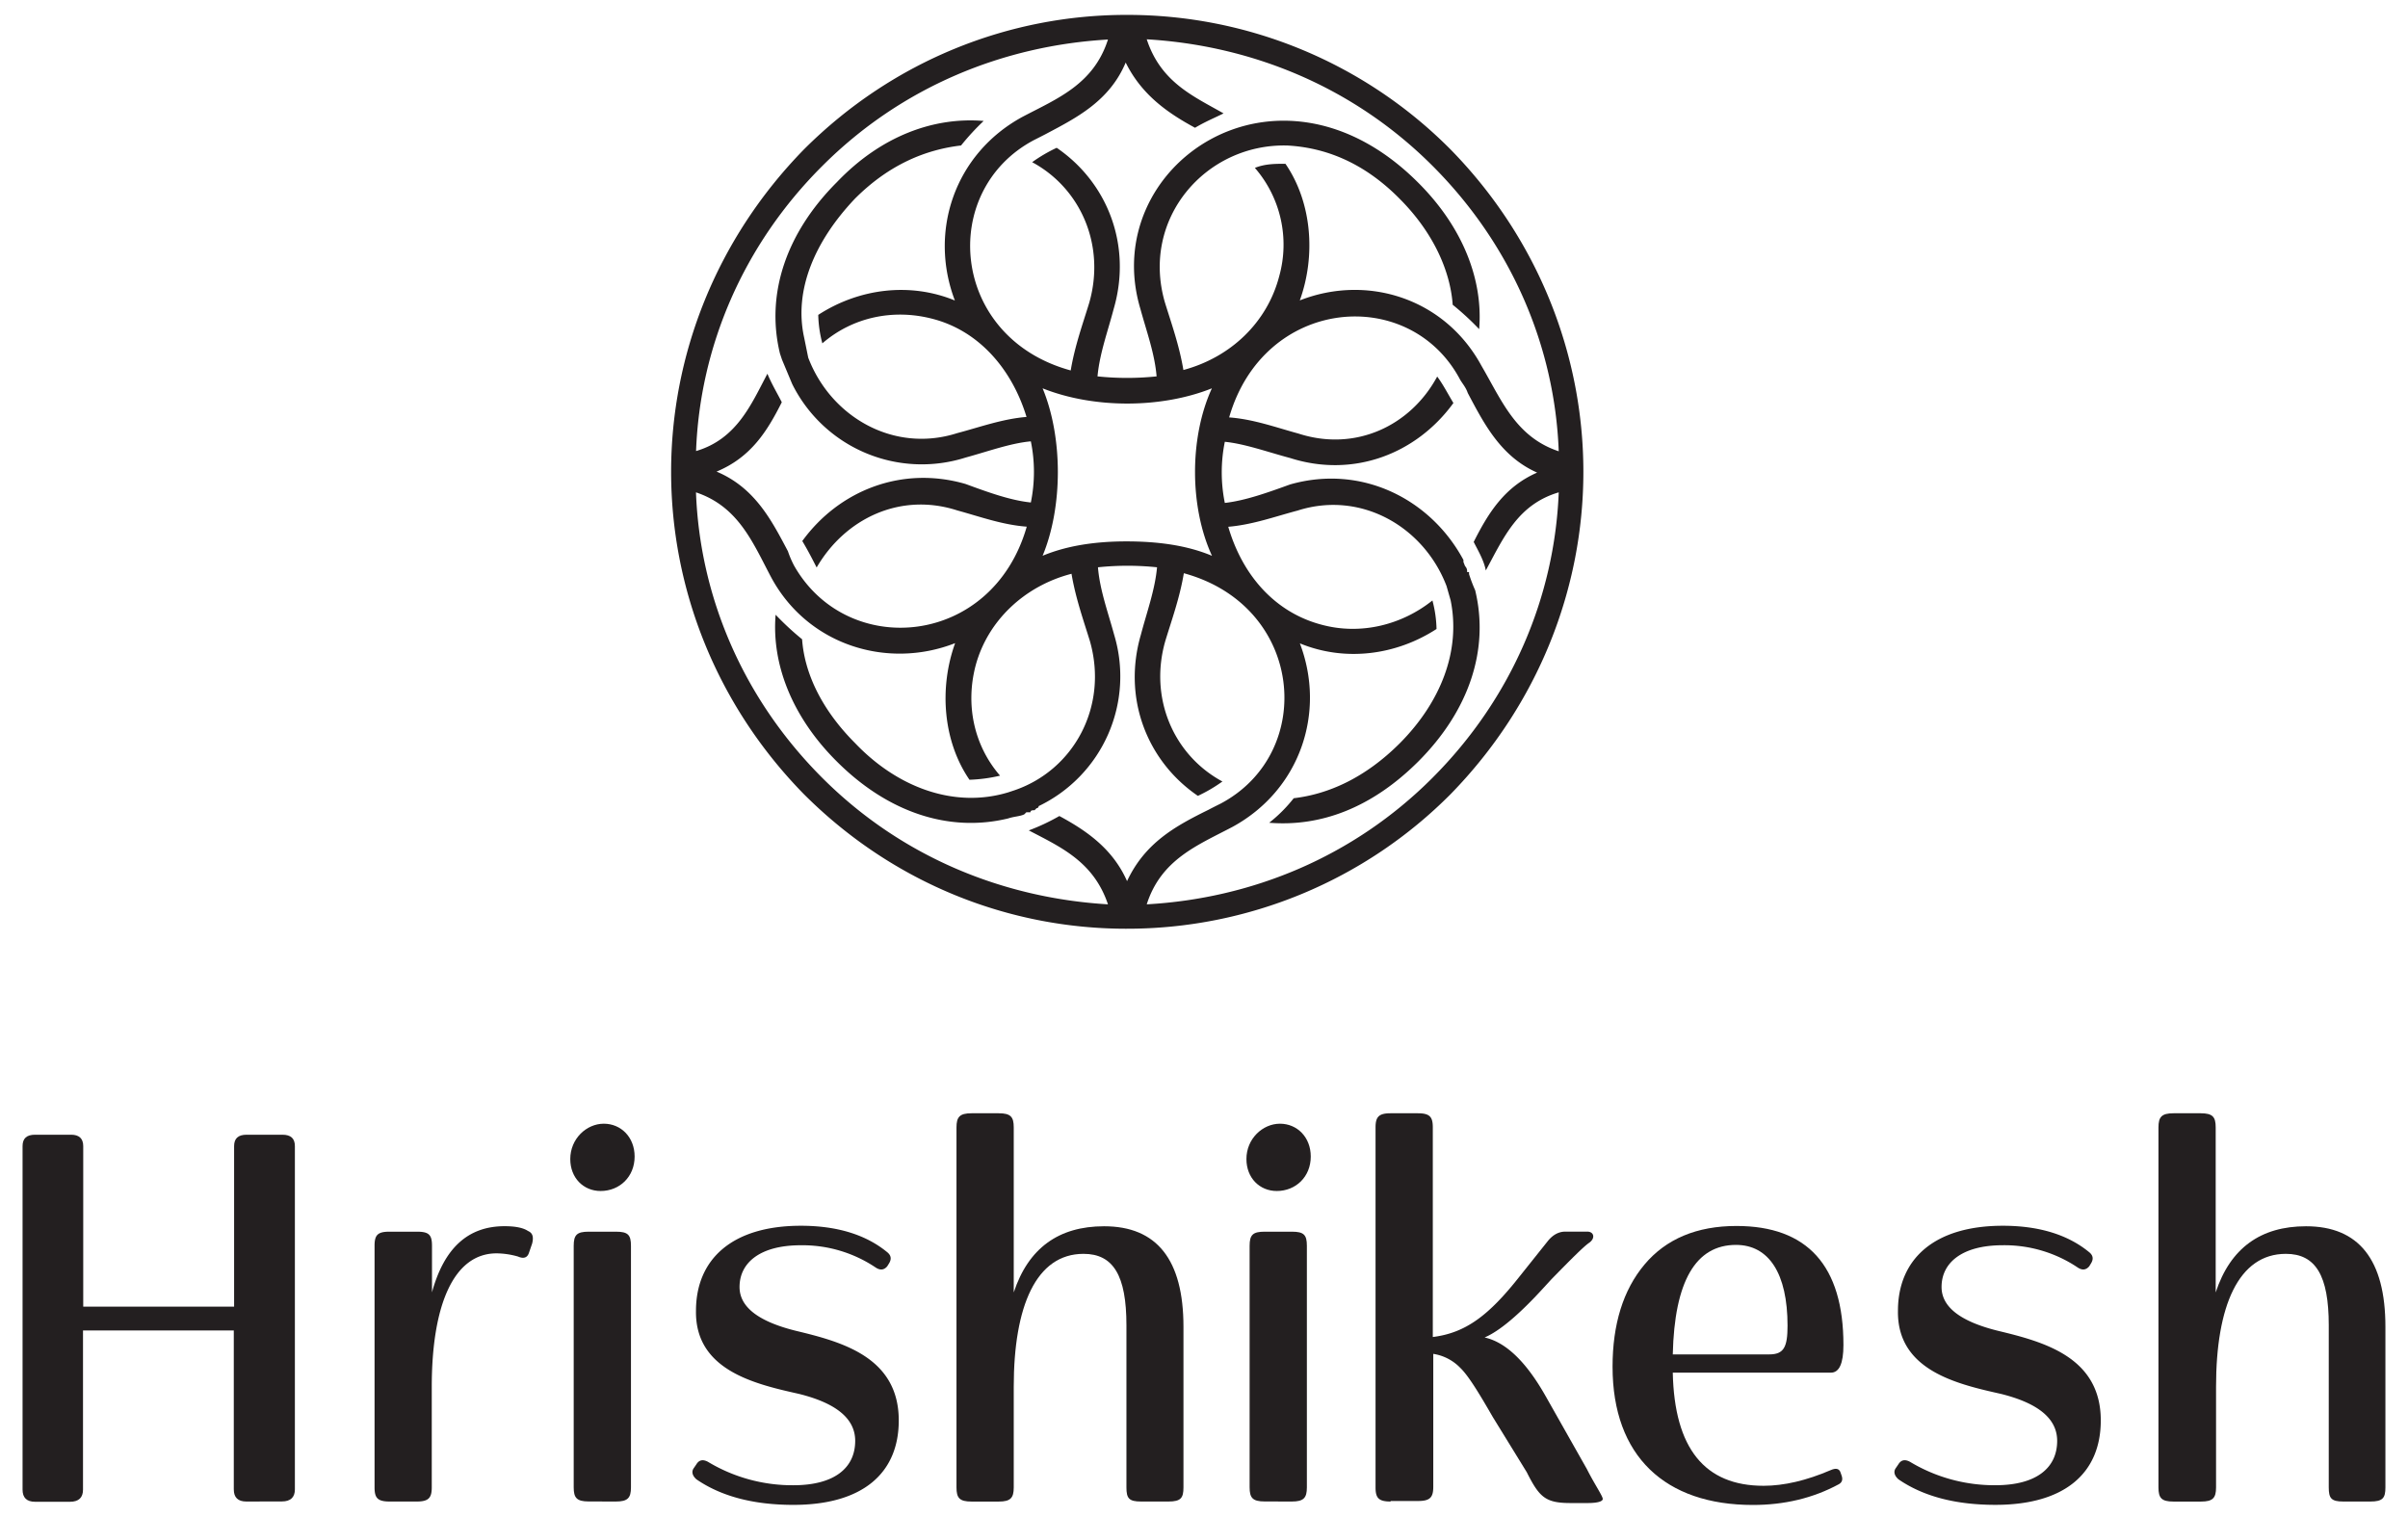
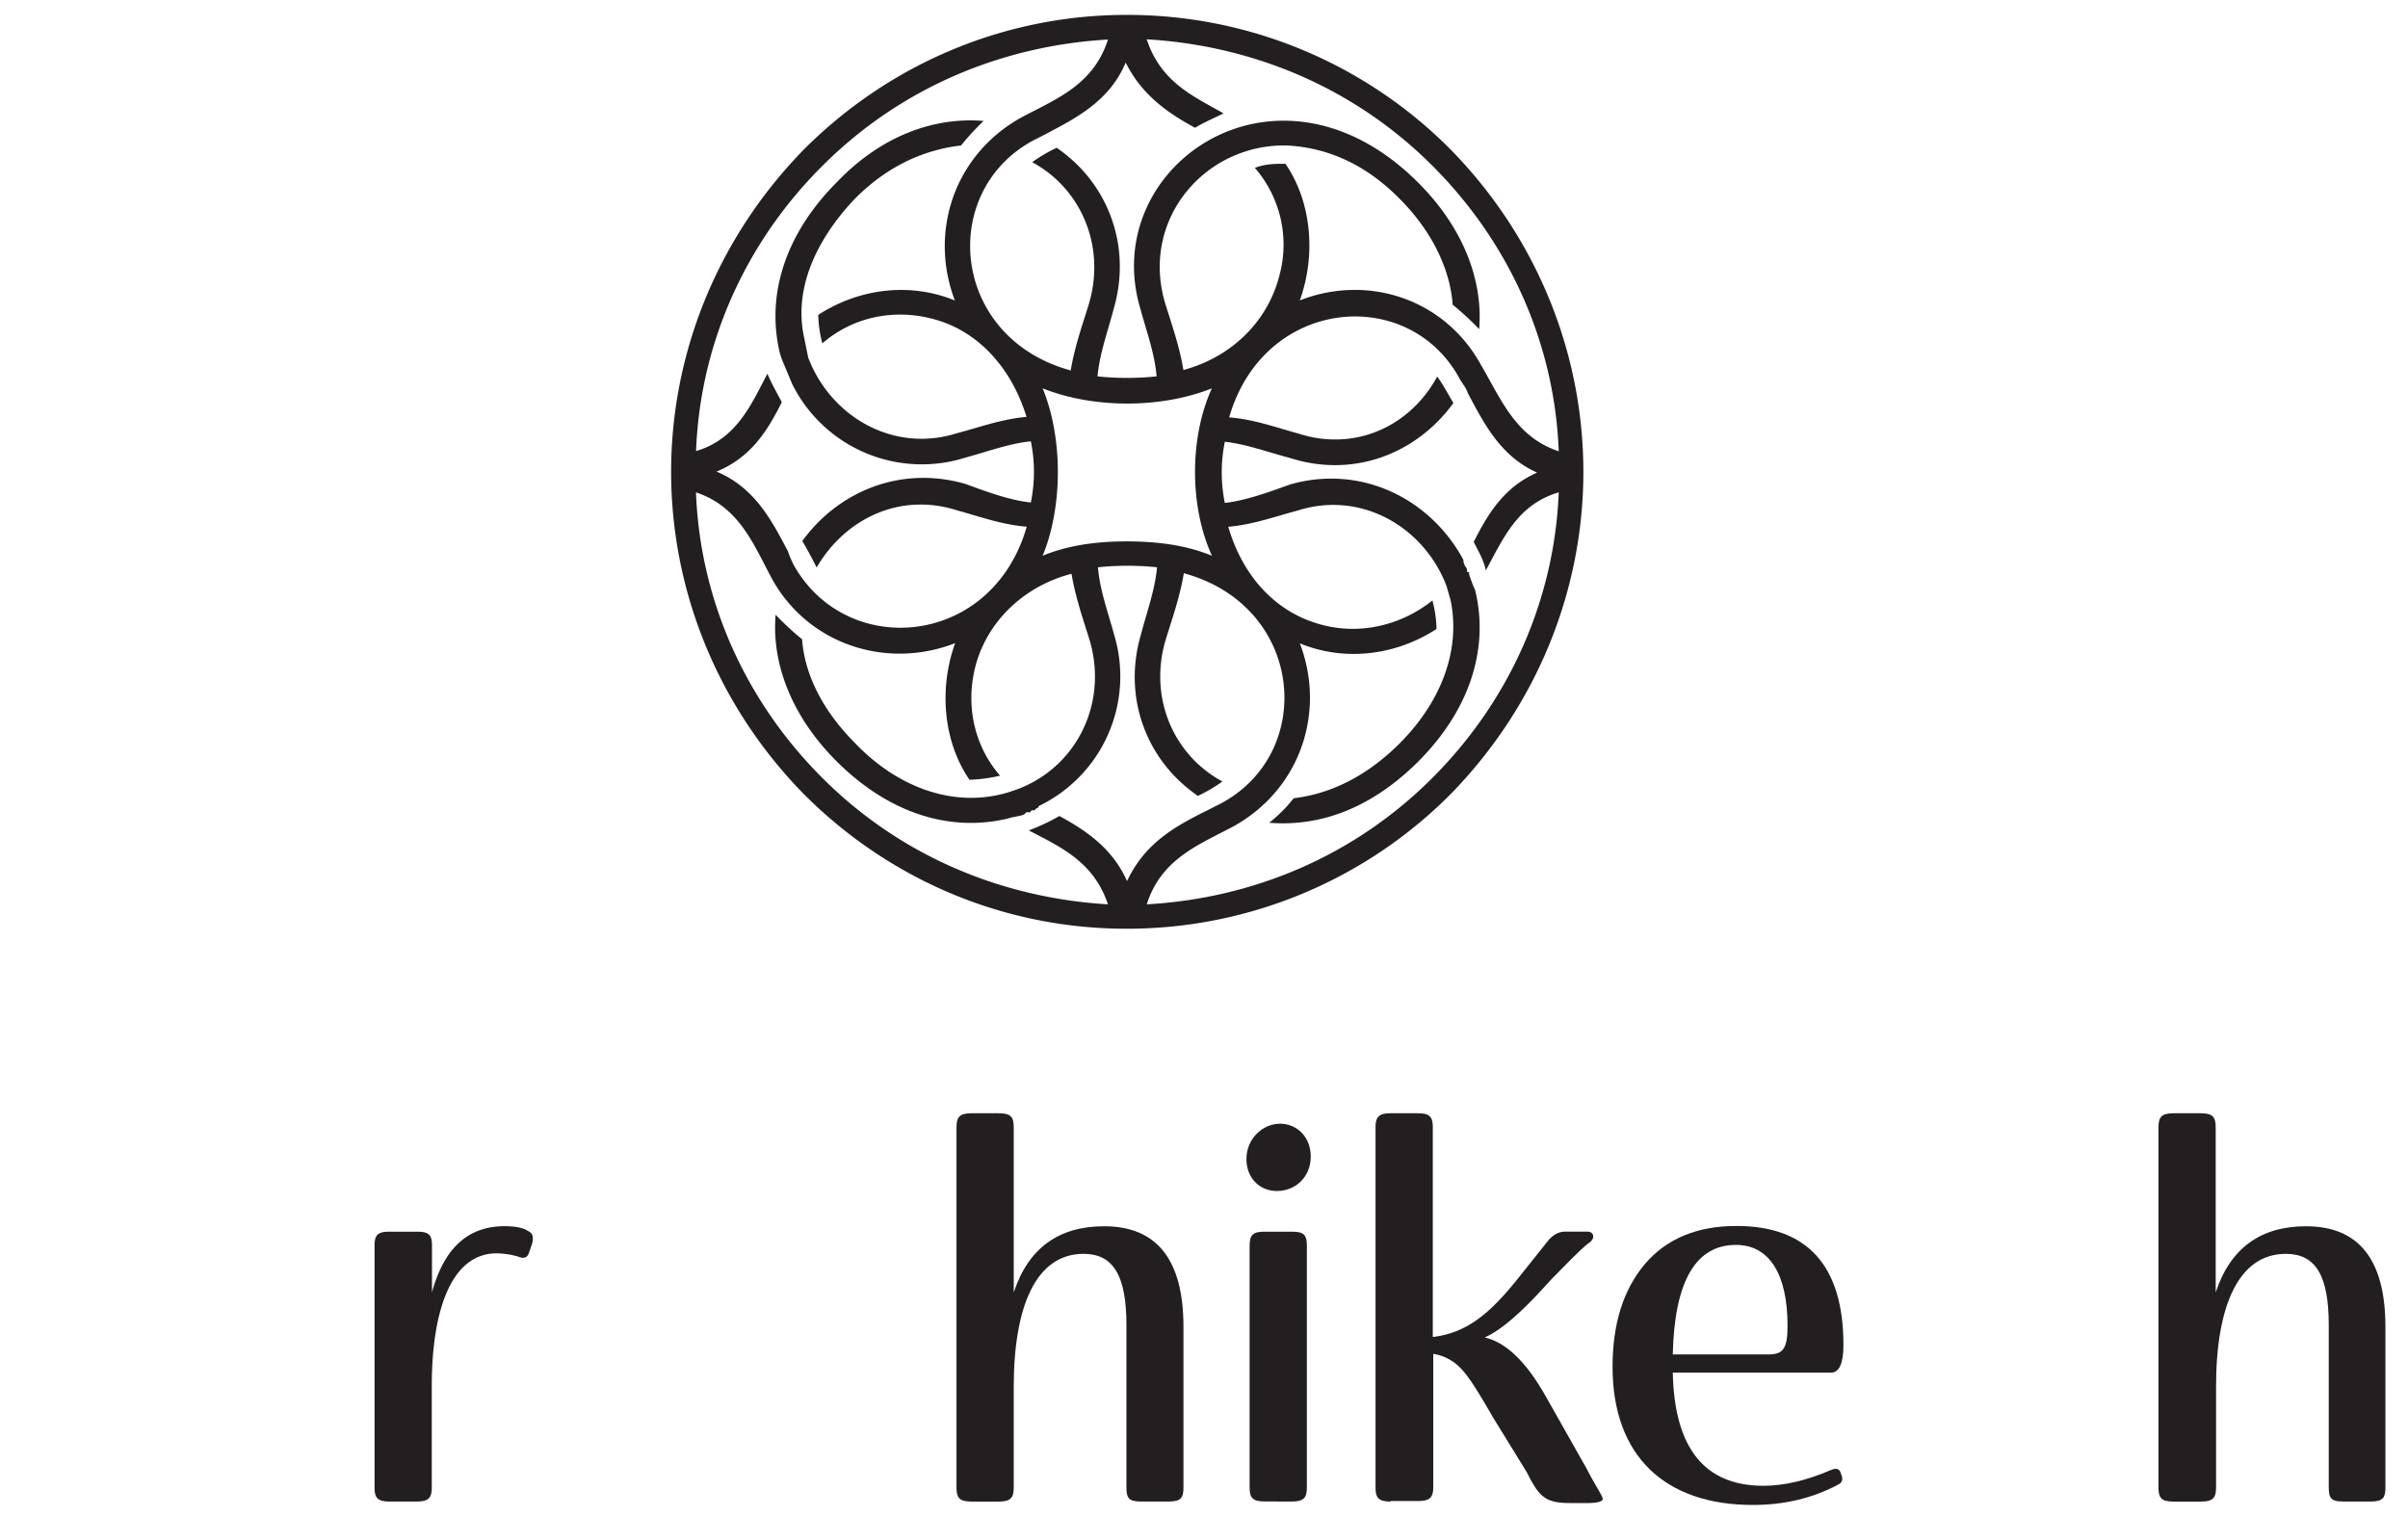
<svg xmlns="http://www.w3.org/2000/svg" id="Layer_1" data-name="Layer 1" viewBox="0 0 1080 680.47">
  <defs>
    <style>.cls-1{isolation:isolate;}.cls-2{fill:#231f20;}</style>
  </defs>
  <g class="cls-1">
-     <path class="cls-2" d="M110.49,673.46c-3.79,0-5.63-1.84-5.63-5.42V596.73H37.23v71.41c0,3.48-1.84,5.43-5.83,5.43H15.74c-3.78,0-5.62-1.85-5.62-5.43V514.06c0-3.48,1.84-5.12,5.62-5.12H31.91c3.48,0,5.42,1.64,5.42,5.12v72H105v-72c0-3.48,1.84-5.12,5.63-5.12h16c3.79,0,5.63,1.64,5.63,5.12V668c0,3.48-1.84,5.42-5.83,5.42Z" />
    <path class="cls-2" d="M187,552.43c5.42,0,6.75,1.43,6.75,6.34v20.87c5.42-19.85,16.17-29.67,32.54-29.67,4.91,0,8.39.72,10.53,2.15,2.15.92,2.56,2.76,1.85,5.63l-1.44,4.19c-.71,2.15-2.35,2.76-4.91,1.64a35.93,35.93,0,0,0-9.61-1.43c-19.44,0-29.06,23.63-29.06,59.85v45.12c0,4.71-1.43,6.34-6.75,6.34H174.74c-5.42,0-6.75-1.63-6.75-6.34V558.77c0-4.91,1.43-6.34,6.75-6.34Z" />
-     <path class="cls-2" d="M270.81,504c7.68,0,13.82,6,13.82,14.73,0,9.11-6.76,15.45-15.25,15.45-7.67,0-13.61-5.83-13.61-14.32C255.77,510.78,263,504,270.81,504Zm-6.75,169.43c-5.42,0-6.75-1.63-6.75-6.34V558.77c0-4.91,1.43-6.34,6.75-6.34h12.18c5.42,0,6.75,1.43,6.75,6.34V667.12c0,4.71-1.43,6.34-6.75,6.34Z" />
-     <path class="cls-2" d="M383.56,646.25c0-11.46-11.25-17.6-25.27-21.08-19.64-4.4-46.55-10.54-46.14-37.24,0-23.12,16.16-38.16,47.06-38.16,16.17,0,29.26,4,38.88,12,1.64,1.43,1.84,3.07.51,5.11l-.71,1.13c-1.44,1.63-3.07,1.84-5.12.51a58.93,58.93,0,0,0-33.66-10c-18,0-27.42,7.68-27.42,18.73,0,10.33,11.25,16.16,25.27,19.64,20.36,4.91,46.14,11.66,46.14,40.21,0,23.63-16.16,37.86-47.26,37.86-17.81,0-32.34-3.79-43.49-11.46-1.84-1.64-2.35-3.48-1.12-5.12l1.12-1.64c1.13-1.84,2.76-2.35,5.12-1.12a73.5,73.5,0,0,0,38.16,10.54C374.46,666.2,383.56,658.22,383.56,646.25Z" />
    <path class="cls-2" d="M511.76,673.46c-5.42,0-6.55-1.43-6.55-6.34V594.37c0-22.2-5.83-32-19.23-32-21.28,0-31.31,23.43-31.31,59.65v45.12c0,4.71-1.43,6.34-6.75,6.34H435.74c-5.42,0-6.75-1.63-6.75-6.34V505.67c0-4.71,1.43-6.35,6.75-6.35h12.18c5.42,0,6.75,1.64,6.75,6.35v74c6.55-19.85,20.16-29.67,40.52-29.67,23.63,0,35.6,14.94,35.6,45.12v72c0,4.71-1.12,6.34-6.75,6.34Z" />
    <path class="cls-2" d="M574.07,504c7.67,0,13.81,6,13.81,14.73,0,9.11-6.75,15.45-15.24,15.45-7.68,0-13.61-5.83-13.61-14.32C559,510.78,566.29,504,574.07,504Zm-6.85,169.43c-5.43,0-6.76-1.63-6.76-6.34V558.77c0-4.91,1.44-6.34,6.76-6.34h12.17c5.42,0,6.75,1.43,6.75,6.34V667.12c0,4.71-1.43,6.34-6.75,6.34Z" />
    <path class="cls-2" d="M623.69,673.46c-5.42,0-6.75-1.63-6.75-6.34V505.67c0-4.71,1.43-6.35,6.75-6.35h12.18c5.42,0,6.75,1.64,6.75,6.35v94c14.73-1.84,25.07-9.61,38.88-27.11l12.89-16.16c2.15-2.56,4.71-4,7.67-4h9.83c3.07,0,3.78,3.07.71,5.11-2.35,1.64-8,7.27-16.88,16.37l-3.48,3.79c-10.94,12-19.85,19.44-26.39,22.2,9.61,2.15,18.72,11,27.42,26.4L711.78,659c3.28,6.54,7.06,12,7.06,13.3,0,1.12-2.35,1.84-6.75,1.84h-7.67c-11.26,0-14-2.56-19.65-13.81l-15.24-24.76c-6.34-11-10.95-18.52-14.53-22a21.35,21.35,0,0,0-12.17-6.34v59.64c0,4.71-1.44,6.35-6.76,6.35H623.69Z" />
    <path class="cls-2" d="M826.79,603.28c0,8.18-1.85,12.38-5.63,12.38H750.25c.72,34,14.33,50.74,40.73,50.74,9.1,0,19.23-2.35,30.18-7.06,2.15-.92,3.48-.71,4.19.72l.51,1.43c.72,1.84.52,3.28-1.12,4.2C813.08,672,800.18,675,786.17,675c-39.29,0-62.93-21.8-62.93-62,0-18.93,4.71-34.38,14.33-45.84S761,549.87,778.8,549.87C810.62,549.87,826.79,567.67,826.79,603.28Zm-76.54,4.19h43.28c6.55,0,8.19-3.27,8.19-12.89,0-23.43-8.39-36.22-23.12-36.22C760.49,558.36,751,574.73,750.25,607.47Z" />
-     <path class="cls-2" d="M922.65,646.25c0-11.46-11.25-17.6-25.27-21.08-19.64-4.4-46.55-10.54-46.14-37.24,0-23.12,16.16-38.16,47.06-38.16,16.17,0,29.26,4,38.88,12,1.64,1.43,1.84,3.07.51,5.11L937,568c-1.44,1.63-3.07,1.84-5.12.51a58.93,58.93,0,0,0-33.66-10c-18,0-27.42,7.68-27.42,18.73,0,10.33,11.25,16.16,25.27,19.64,20.36,4.91,46.14,11.66,46.14,40.21,0,23.63-16.16,37.86-47.26,37.86-17.81,0-32.34-3.79-43.49-11.46-1.84-1.64-2.35-3.48-1.12-5.12l1.12-1.64c1.13-1.84,2.77-2.35,5.12-1.12a73.5,73.5,0,0,0,38.16,10.54C913.55,666.2,922.65,658.22,922.65,646.25Z" />
    <path class="cls-2" d="M1051,673.46c-5.42,0-6.54-1.43-6.54-6.34V594.37c0-22.2-5.84-32-19.24-32-21.28,0-31.31,23.43-31.31,59.65v45.12c0,4.71-1.43,6.34-6.75,6.34H974.83c-5.42,0-6.75-1.63-6.75-6.34V505.67c0-4.71,1.43-6.35,6.75-6.35H987c5.42,0,6.75,1.64,6.75,6.35v74c6.55-19.85,20.16-29.67,40.52-29.67,23.63,0,35.6,14.94,35.6,45.12v72c0,4.71-1.12,6.34-6.75,6.34Z" />
  </g>
  <path class="cls-2" d="M368.83,74.42c35.71-35.71,81.44-54,128.1-56.69-6.45,20.16-22.82,26.5-38.37,34.69-30.29,16.47-42.15,51.26-30.29,82.36-20.15-8.29-43-5.42-61.28,6.45A53.59,53.59,0,0,0,368.83,154c13.71-11.87,32-15.56,49.42-11,21,5.42,35.7,22.81,42.15,44-10.95.92-21,4.61-31.1,7.27-28.45,9.1-56.69-7.27-66.81-33.87l-1.85-9.1c-4.6-21,4.61-43,22.82-62.21,15.55-15.55,32-22,47.58-23.84a109.76,109.76,0,0,1,10.13-11c-22-1.84-45.74,6.45-65.79,27.42-22.82,22.82-32,50.24-25.58,76.84l.92,2.76,4.6,11a64.91,64.91,0,0,0,77.76,32.95c10.13-2.77,20.16-6.45,29.26-7.27a68.43,68.43,0,0,1,0,27.42c-9.1-.92-19.23-4.6-29.26-8.29-28.44-8.28-56.68,2.77-73.25,25.58,2.76,4.61,4.6,8.29,6.44,11.87,12.79-22,37.55-33.87,63.13-25.58,10.13,2.76,20.15,6.45,31.1,7.27C445,290.3,380,295.82,356.14,253.67a44.54,44.54,0,0,1-2.76-6.45h0c-7.26-13.71-14.73-28.44-32-35.7,15.55-6.45,22.81-18.32,29.26-31.11-1.84-3.68-4.61-8.28-6.45-12.79-7.26,13.71-13.71,29.27-32,34.69C313.89,155.86,333.12,110,368.83,74.42ZM514.32,17.63c46.65,2.76,92.39,21,128.1,56.68s54.94,81.45,56.68,128.1C679.86,196,673.52,179.59,664.41,164c-16.47-30.28-51.26-41.13-81.44-29.26,7.27-20.15,5.42-44-6.44-61.28-4.61,0-9.11,0-13.71,1.84a52.52,52.52,0,0,1,10.94,48.49c-5.42,21-22,36.53-43,42.16-1.84-11-5.42-21-8.29-30.29-10.94-37.55,18.32-71.41,55-70.39,16.47.92,33.86,7.26,50.23,23.84,15.55,15.55,22.82,32.94,23.84,47.58a124.41,124.41,0,0,1,11.87,10.94c1.84-22-7.26-45.73-27.42-65.78-63.13-63.13-143.65-7.27-124.52,56.68,2.77,10.13,6.45,20.15,7.27,30.28a127.56,127.56,0,0,1-26.5,0c.92-10.13,4.6-20.15,7.26-30.28,8.29-28.45-2.76-56.68-25.57-72.24a68.32,68.32,0,0,0-11,6.45c22,11.87,32.94,37.55,25.58,63.13-2.77,9.1-6.45,19.23-8.29,30.28-54-14.73-59.55-80.52-16.47-103.33,1.84-.93,3.68-1.85,5.42-2.77h0c13.71-7.26,28.44-14.73,35.71-32,7.26,14.73,19.23,22.81,31.1,29.26,4.6-2.76,9.11-4.6,12.79-6.45C535.4,43.21,520.66,37,514.32,17.63ZM699.1,220.83c-1.84,46.65-21,92.39-56.68,128.09S561,403,514.32,405.61c6.44-20.16,22.82-26.5,38.37-34.69C583,354.45,594.84,319.66,583,288.56c20.16,8.29,43,5.42,61.29-6.45a53.59,53.59,0,0,0-1.84-12.79c-13.71,10.95-32,15.56-49.42,10.95-21-5.42-35.71-22-42.15-44,10.94-.92,21-4.61,31.1-7.27,28.44-9.1,56.68,7.27,66.81,33.87l1.84,6.44c4.61,22.82-4.6,45.74-22.81,64.05-15.56,15.55-32,22.82-47.58,24.66a65.34,65.34,0,0,1-11,11c22.82,1.84,45.74-6.45,66.81-27.42,22.82-22.82,32-50.24,25.58-76.84a68.69,68.69,0,0,1-2.76-7.26v-.93H658v-.81a3.25,3.25,0,0,0-.92-1.85l-.72-1.84v-.92c-14.73-27.42-45.73-43-77.76-33.86-10.13,3.68-20.15,7.26-29.26,8.28a68.79,68.79,0,0,1,0-27.42c9.11.92,19.24,4.61,29.26,7.27,28.45,9.1,56.68-1.84,73.26-24.66-2.76-4.6-4.61-8.29-7.27-11.87-11.86,22-36.52,33.87-62.2,25.58-10.13-2.76-20.16-6.45-31.11-7.26,15.56-54,80.53-59.55,103.34-17.4.92,1.84,2.76,3.69,3.68,6.45h0c7.27,13.71,14.74,28.44,31.11,35.71-14.74,6.44-22,18.31-28.45,31.1,1.85,3.68,4.61,8.29,5.43,12.79C674.44,241,680.78,226.25,699.1,220.83ZM496.93,405.61c-46.66-2.77-92.39-21-128.1-56.69s-54.94-81.44-56.68-128.09c19.23,6.44,25.58,22.81,33.86,38.36,16.48,30.29,52.08,41.13,82.37,29.27-7.27,20.15-5.43,44,6.44,61.28a70,70,0,0,0,13.71-1.84c-11.87-13.71-15.55-32-10.95-49.42,5.43-20.15,22-35.7,43-41.13,1.84,10.95,5.42,21,8.28,30.29,8.29,29.26-7.26,57.7-33.86,66.81l-2.77.92c-23.83,7.26-49.41-1.84-68.65-22-15.55-15.55-22.81-32-23.84-46.65a128.29,128.29,0,0,1-11.87-11c-1.84,22,7.27,45.73,27.42,65.79,22.82,22.81,50.24,32,76.84,25.58,2.77-.93,5.43-.93,7.27-1.85l.92-.92h1.84c0-.92.92-.92,1.84-.92l.92-.92a.9.9,0,0,0,.92-.92,64.56,64.56,0,0,0,33.87-76.84c-2.76-10.13-6.45-20.15-7.27-30.28a127.56,127.56,0,0,1,26.5,0c-.92,10.13-4.6,20.15-7.26,30.28-8.29,28.45,2.76,56.68,25.58,72.24a68.45,68.45,0,0,0,11-6.45c-22-11.87-33-37.55-25.58-63.13,2.76-9.1,6.44-19.23,8.28-30.28,54,14.73,59.55,80.52,16.48,103.34-1.85.92-3.69,1.84-5.43,2.76h0c-14.73,7.26-28.44,14.73-36.52,32C499,380.54,487.1,372.46,475.13,366a92.58,92.58,0,0,1-13.71,6.45C475.85,380,490.48,386.47,496.93,405.61ZM360.54,356.19c40.31,40.31,92.39,60.36,144.57,60.36A204.54,204.54,0,0,0,650.6,356.19c39.39-40.31,59.55-92.39,59.55-144.57S690,107.26,650.6,67.05A204.14,204.14,0,0,0,505.11,6.68C453,6.68,400.75,26.84,360.54,67.05,321.15,107.36,301,159.44,301,211.62S321.15,316,360.54,356.19Zm183-106.92c-11-4.6-23.84-6.45-38.37-6.45-13.71,0-26.5,1.85-37.55,6.45,9.11-22,9.11-53.1,0-75.1,22.82,9.11,53.11,9.11,75.92,0C533.45,196.17,533.45,227.27,543.58,249.27Z" />
</svg>